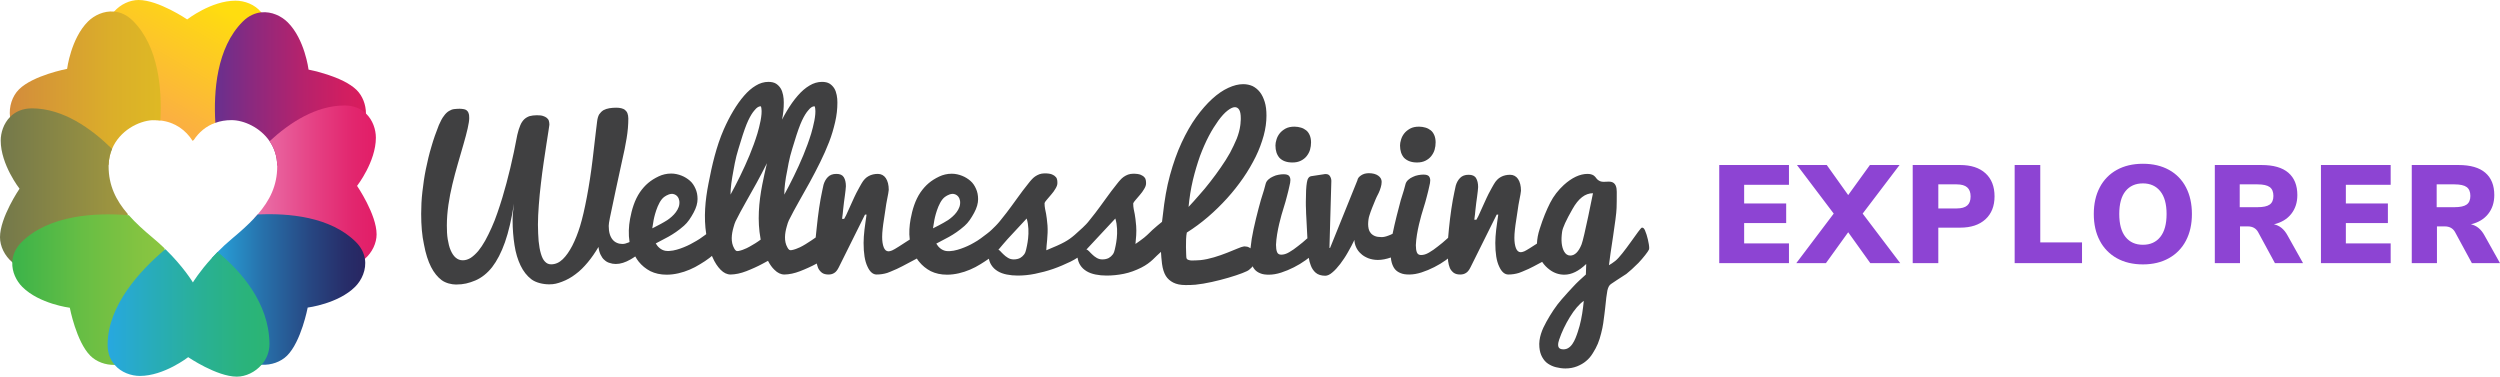
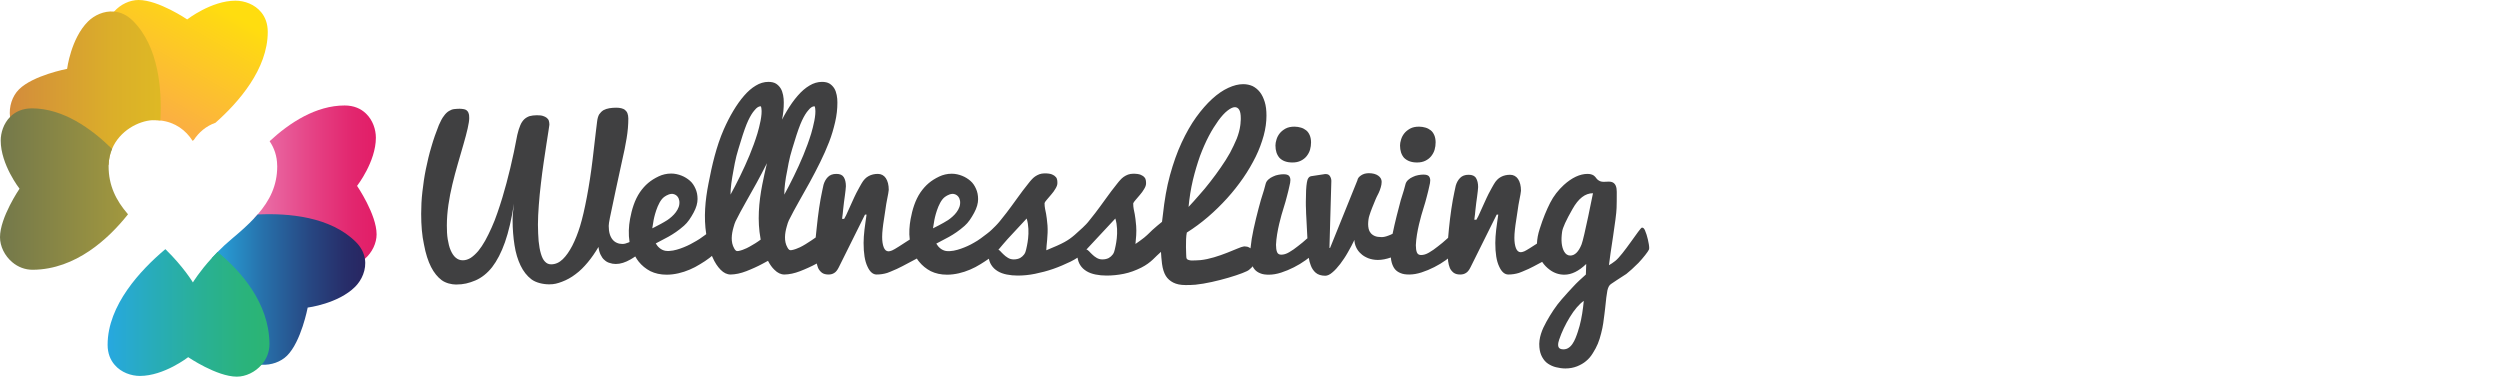
<svg xmlns="http://www.w3.org/2000/svg" width="531px" height="80px" viewBox="0 0 531 80" version="1.1">
  <title>WL-E-Logo@2x</title>
  <defs>
    <linearGradient x1="22.953%" y1="73.796%" x2="69.268%" y2="4.174%" id="linearGradient-1">
      <stop stop-color="#FBB041" offset="0%" />
      <stop stop-color="#FED715" offset="88%" />
      <stop stop-color="#FFDD0F" offset="100%" />
    </linearGradient>
    <linearGradient x1="-0.006%" y1="49.998%" x2="99.991%" y2="49.998%" id="linearGradient-2">
      <stop stop-color="#D38B3D" offset="0%" />
      <stop stop-color="#D59537" offset="18%" />
      <stop stop-color="#DBAF29" offset="69%" />
      <stop stop-color="#DEB924" offset="100%" />
    </linearGradient>
    <linearGradient x1="4.19273462e-15%" y1="49.999%" x2="100%" y2="49.999%" id="linearGradient-3">
      <stop stop-color="#73784B" offset="0%" />
      <stop stop-color="#767A4A" offset="6%" />
      <stop stop-color="#A2983E" offset="100%" />
    </linearGradient>
    <linearGradient x1="0%" y1="50.001%" x2="100.001%" y2="50.001%" id="linearGradient-4">
      <stop stop-color="#3BB44A" offset="0%" />
      <stop stop-color="#3EB449" offset="4%" />
      <stop stop-color="#68BE44" offset="46%" />
      <stop stop-color="#82C341" offset="80%" />
      <stop stop-color="#8CC640" offset="100%" />
    </linearGradient>
    <linearGradient x1="-0.007%" y1="50.002%" x2="99.99%" y2="50.002%" id="linearGradient-5">
      <stop stop-color="#67308F" offset="0%" />
      <stop stop-color="#8C297E" offset="26%" />
      <stop stop-color="#B6226C" offset="59%" />
      <stop stop-color="#D01E61" offset="85%" />
      <stop stop-color="#DA1D5D" offset="100%" />
    </linearGradient>
    <linearGradient x1="0%" y1="50.002%" x2="100%" y2="50.002%" id="linearGradient-6">
      <stop stop-color="#EB75AD" offset="0%" />
      <stop stop-color="#E96AA4" offset="9%" />
      <stop stop-color="#E54083" offset="50%" />
      <stop stop-color="#E2266E" offset="81%" />
      <stop stop-color="#E21D67" offset="100%" />
    </linearGradient>
    <linearGradient x1="0.005%" y1="49.995%" x2="99.999%" y2="49.995%" id="linearGradient-7">
      <stop stop-color="#27A8E0" offset="0%" />
      <stop stop-color="#2772AC" offset="33%" />
      <stop stop-color="#274883" offset="63%" />
      <stop stop-color="#272E6A" offset="86%" />
      <stop stop-color="#282561" offset="100%" />
    </linearGradient>
    <linearGradient x1="0.005%" y1="50.003%" x2="99.999%" y2="50.003%" id="linearGradient-8">
      <stop stop-color="#27A8E0" offset="0%" />
      <stop stop-color="#28ABC0" offset="23%" />
      <stop stop-color="#29B096" offset="57%" />
      <stop stop-color="#2AB37C" offset="84%" />
      <stop stop-color="#2BB573" offset="100%" />
    </linearGradient>
  </defs>
  <g id="Page-1" stroke="none" stroke-width="1" fill="none" fill-rule="evenodd">
    <g id="Apple-TV" transform="translate(-695, -1295)">
      <g id="WL-E-Logo" transform="translate(695, 1295)">
        <g id="wl_flower_500_wl_logo_v3_icon">
          <path d="M56.873,6.77 C56.873,14.654 50.706,21.701 45.755,26.085 C45.748,26.085 45.742,26.088 45.736,26.094 L45.736,26.085 C43.756,26.79 42.236,28.106 41.157,29.736 C41.07,29.803 40.985,29.87 40.908,29.917 C39.464,27.648 37.199,25.95 34.072,25.589 C33.652,25.541 33.222,25.514 32.772,25.514 C32.649,25.514 32.533,25.514 32.41,25.523 C27.764,21.424 22.581,15.045 22.496,6.989 C22.477,5.216 23.165,3.651 24.236,2.461 C25.591,0.925 27.571,0 29.435,0 C33.68,0 39.759,4.128 39.759,4.128 C39.759,4.128 44.884,0.142 50.018,0.142 C51.901,0.142 54.109,0.906 55.495,2.621 C56.328,3.642 56.871,5.014 56.871,6.768 L56.873,6.77 Z" id="Path" fill="url(#linearGradient-1)" fill-rule="nonzero" style="mix-blend-mode: darken;" />
          <path d="M34.072,25.589 C33.652,25.541 33.222,25.514 32.772,25.514 C32.649,25.514 32.533,25.514 32.41,25.523 C29.398,25.685 25.412,27.773 23.796,31.626 C23.376,32.637 23.108,33.762 23.079,35 C17.037,35.19 9.495,34.114 4.073,28.822 C2.926,27.698 2.305,26.286 2.134,24.846 C1.856,22.662 2.601,20.403 4.025,18.992 C7.027,15.998 14.255,14.626 14.255,14.626 C14.255,14.626 15.057,8.19 18.681,4.576 C20,3.261 22.065,2.259 24.236,2.459 C25.574,2.574 26.961,3.155 28.222,4.413 C33.719,9.894 34.418,19.019 34.073,25.587 L34.072,25.589 Z" id="Path" fill="url(#linearGradient-2)" fill-rule="nonzero" style="mix-blend-mode: multiply;" />
          <path d="M27.189,45.515 C27.151,45.573 27.103,45.63 27.054,45.686 C23.068,50.664 16.108,57.214 7.008,57.299 C5.296,57.318 3.786,56.69 2.61,55.698 C0.985,54.334 0,52.304 0,50.387 C0,46.154 4.149,40.08 4.149,40.08 C4.149,40.08 0.152,34.97 0.152,29.859 C0.152,28.181 0.764,26.237 2.132,24.845 C3.202,23.758 4.733,23.014 6.786,23.014 C13.401,23.014 19.426,27.323 23.794,31.624 C23.374,32.635 23.106,33.76 23.077,34.998 C23.068,35.102 23.068,35.208 23.068,35.314 C23.068,39.384 24.616,42.55 27.189,45.515 Z" id="Path" fill="url(#linearGradient-3)" fill-rule="nonzero" style="mix-blend-mode: multiply;" />
-           <path d="M29.063,75.518 C27.743,76.853 26.042,77.464 24.359,77.501 C22.399,77.558 20.459,76.824 19.196,75.566 C16.194,72.573 14.828,65.365 14.828,65.365 C14.828,65.365 8.375,64.565 4.751,60.95 C3.489,59.691 2.514,57.757 2.61,55.698 C2.668,54.259 3.231,52.781 4.588,51.426 C10.44,45.6 20.42,45.181 27.054,45.686 C27.16,45.696 27.265,45.706 27.37,45.715 C28.805,47.346 30.553,48.928 32.522,50.568 C33.403,51.293 34.205,52.027 34.951,52.752 C34.97,52.848 34.98,52.942 34.99,53.038 C35.716,59.37 35.468,68.989 29.063,75.52 L29.063,75.518 Z" id="Path" fill="url(#linearGradient-4)" fill-rule="nonzero" style="mix-blend-mode: multiply;" />
-           <path d="M77.723,24.112 C77.723,25.846 77.112,27.621 75.716,28.984 C70.927,33.666 64.475,35.048 58.872,35.162 C58.853,33.131 58.222,31.395 57.266,29.994 C55.248,27.048 51.77,25.514 49.179,25.514 C47.916,25.514 46.778,25.714 45.756,26.085 C45.75,26.085 45.744,26.088 45.737,26.094 L45.737,26.085 C45.346,19.488 45.976,10.154 51.569,4.576 C52.812,3.336 54.178,2.755 55.498,2.621 C57.688,2.402 59.782,3.413 61.11,4.738 C64.742,8.35 65.537,14.787 65.537,14.787 C65.537,14.787 72.774,16.15 75.776,19.144 C77,20.365 77.727,22.224 77.727,24.11 L77.723,24.112 Z" id="Path" fill="url(#linearGradient-5)" fill-rule="nonzero" style="mix-blend-mode: multiply;" />
          <path d="M53.985,46.363 C58.086,51.102 64.637,56.603 72.981,56.699 C74.75,56.718 76.308,56.032 77.504,54.973 C79.052,53.619 79.989,51.645 79.989,49.776 C79.989,45.542 75.84,39.48 75.84,39.48 C75.84,39.48 79.836,34.36 79.836,29.25 C79.836,27.514 79.187,25.502 77.723,24.11 C76.673,23.091 75.18,22.403 73.202,22.403 C67.112,22.403 61.519,26.054 57.266,29.992 C58.222,31.394 58.853,33.128 58.872,35.16 C58.882,35.208 58.882,35.264 58.882,35.312 C58.882,39.402 57.314,42.568 54.723,45.552 L53.987,46.363 L53.985,46.363 Z" id="Path" fill="url(#linearGradient-6)" fill-rule="nonzero" style="mix-blend-mode: multiply;" />
          <path d="M54.722,45.554 C61.271,45.24 70.189,46.011 75.591,51.398 C76.729,52.533 77.311,53.763 77.504,54.974 C77.876,57.282 76.825,59.522 75.429,60.914 C71.806,64.526 65.352,65.328 65.352,65.328 C65.352,65.328 63.985,72.546 60.974,75.539 C59.655,76.854 57.608,77.589 55.572,77.466 C53.976,77.379 52.37,76.76 51.117,75.482 C45.277,69.542 44.548,61.029 45.017,54.782 C45.391,54.373 45.792,53.944 46.222,53.514 C47.159,52.56 48.23,51.56 49.426,50.568 C51.128,49.147 52.676,47.765 53.985,46.363 L54.722,45.552 L54.722,45.554 Z" id="Path" fill="url(#linearGradient-7)" fill-rule="nonzero" style="mix-blend-mode: multiply;" />
          <path d="M57.236,73.002 C57.255,74.747 56.596,76.282 55.572,77.464 C54.205,79.046 52.196,80 50.305,80 C46.05,80 39.969,75.862 39.969,75.862 C39.969,75.862 34.847,79.848 29.721,79.848 C27.885,79.848 25.734,79.123 24.357,77.502 C23.449,76.464 22.856,75.053 22.856,73.23 C22.856,64.792 29.92,57.318 34.986,53.037 C35.034,52.998 35.083,52.95 35.131,52.923 C39.021,56.717 40.972,59.987 40.972,59.987 C40.972,59.987 42.32,57.728 45.015,54.781 C45.389,54.371 45.79,53.942 46.22,53.512 C51.115,57.555 57.147,64.306 57.234,73 L57.236,73.002 Z" id="Path" fill="url(#linearGradient-8)" fill-rule="nonzero" style="mix-blend-mode: multiply;" />
-           <path d="M45.817,26.139 C45.806,26.139 45.795,26.145 45.784,26.156 L45.784,26.139 C45.784,26.123 45.801,26.123 45.817,26.139 Z" id="Path" fill="#F9EC31" fill-rule="nonzero" />
          <path d="M54.722,45.554 C54.492,45.821 54.244,46.098 53.985,46.365" id="Path" />
        </g>
        <path d="M91.557,56.703 C92.184,57.934 92.958,58.866 93.805,59.5 C94.653,60.134 95.906,60.433 96.864,60.433 C98.485,60.433 99.591,60.134 100.954,59.575 C102.281,59.015 103.497,58.046 104.529,56.74 C105.561,55.397 106.482,53.645 107.256,51.444 C108.03,49.243 108.656,46.521 109.172,43.238 C109.135,43.723 109.062,44.246 108.988,44.842 C108.914,45.439 108.877,46.073 108.877,46.782 C108.877,48.647 109.025,50.437 109.283,52.078 C109.541,53.756 109.983,55.174 110.572,56.405 C111.162,57.635 111.936,58.605 112.857,59.314 C113.778,60.022 115.289,60.395 116.653,60.395 C117.722,60.395 118.385,60.209 119.38,59.836 C120.375,59.463 121.333,58.941 122.254,58.232 C123.176,57.561 124.023,56.703 124.834,55.733 C125.645,54.763 126.418,53.645 127.119,52.451 C127.192,53.085 127.34,53.645 127.561,54.092 C127.782,54.54 128.04,54.95 128.372,55.211 C128.703,55.509 129.035,55.733 129.477,55.845 C129.882,55.994 130.325,56.069 130.804,56.069 C131.799,56.069 132.831,55.733 133.936,55.099 C134.268,54.913 134.599,54.689 134.931,54.465 C135.152,54.838 135.373,55.248 135.668,55.584 C136.331,56.405 137.142,57.076 138.137,57.598 C139.132,58.083 140.275,58.344 141.601,58.344 C142.449,58.344 143.296,58.232 144.107,58.046 C144.918,57.859 145.728,57.598 146.502,57.262 C147.276,56.927 148.013,56.554 148.713,56.106 C149.414,55.696 150.077,55.248 150.667,54.801 C150.851,54.652 151.035,54.502 151.219,54.353 C151.256,54.428 151.293,54.54 151.33,54.614 C151.809,55.733 152.399,56.628 153.062,57.3 C153.725,57.971 154.425,58.307 155.199,58.307 C155.678,58.307 156.231,58.232 156.784,58.12 C157.337,58.008 157.926,57.822 158.516,57.598 C159.105,57.374 159.695,57.113 160.285,56.852 C160.874,56.591 161.464,56.293 162.017,55.994 C162.385,55.808 162.754,55.584 163.122,55.397 C163.528,56.181 163.97,56.815 164.486,57.3 C165.149,57.971 165.849,58.307 166.623,58.307 C167.102,58.307 167.655,58.232 168.208,58.12 C168.76,58.008 169.35,57.822 169.94,57.598 C170.529,57.374 171.119,57.113 171.709,56.852 C172.298,56.591 172.888,56.293 173.441,55.994 C173.441,55.994 173.477,55.957 173.477,55.957 C173.551,56.293 173.662,56.628 173.772,56.927 C173.957,57.337 174.251,57.673 174.583,57.934 C174.951,58.195 175.394,58.307 175.983,58.307 C176.462,58.307 176.868,58.195 177.199,57.971 C177.531,57.785 177.863,57.374 178.158,56.777 L183.722,45.588 L184.054,45.588 C183.869,46.744 183.759,47.789 183.612,48.796 C183.501,49.803 183.427,50.735 183.427,51.593 C183.427,53.794 183.685,55.435 184.238,56.591 C184.754,57.747 185.417,58.307 186.191,58.307 C186.965,58.307 187.702,58.195 188.439,57.971 C188.697,57.896 189.397,57.598 190.503,57.113 C190.945,56.927 192.087,56.33 193.893,55.36 C194.225,55.174 194.519,55.025 194.741,54.913 C194.888,55.136 195.035,55.397 195.22,55.584 C195.883,56.405 196.694,57.076 197.689,57.598 C198.684,58.083 199.826,58.344 201.153,58.344 C202,58.344 202.848,58.232 203.659,58.046 C204.469,57.859 205.28,57.598 206.054,57.262 C206.828,56.927 207.565,56.554 208.265,56.106 C208.891,55.733 209.481,55.323 210.034,54.95 C210.144,55.472 210.329,55.957 210.587,56.33 C210.918,56.852 211.36,57.262 211.913,57.598 C212.466,57.934 213.092,58.158 213.83,58.307 C214.567,58.456 215.34,58.53 216.151,58.53 C217.33,58.53 218.546,58.419 219.836,58.158 C221.126,57.896 222.416,57.561 223.706,57.113 C224.995,56.666 226.175,56.143 227.354,55.584 C227.907,55.323 228.386,55.025 228.865,54.726 C228.975,55.36 229.16,55.882 229.454,56.33 C229.786,56.852 230.228,57.262 230.781,57.598 C231.334,57.934 231.96,58.158 232.697,58.307 C233.434,58.456 234.208,58.53 235.019,58.53 C236.198,58.53 237.414,58.419 238.704,58.158 C239.994,57.896 241.173,57.449 242.389,56.852 C244.6,55.733 245.337,54.54 246.59,53.495 C246.627,54.241 246.701,55.099 246.811,56.032 C246.959,57.15 247.254,58.008 247.622,58.605 C247.991,59.202 248.543,59.687 249.207,60.022 C249.87,60.358 250.718,60.545 251.786,60.545 C252.486,60.545 253.187,60.545 253.924,60.47 C258.088,60.06 264.647,57.971 265.311,57.3 C265.532,57.076 265.79,56.927 265.974,56.666 C266.011,56.628 266.011,56.591 266.048,56.554 C266.158,56.777 266.306,57.001 266.453,57.188 C266.748,57.561 267.19,57.859 267.669,58.046 C268.185,58.269 268.775,58.344 269.512,58.344 C270.322,58.344 271.207,58.195 272.128,57.896 C273.049,57.598 273.934,57.225 274.818,56.777 C275.703,56.33 276.513,55.845 277.287,55.286 C277.545,55.099 277.766,54.95 277.987,54.763 C278.061,55.323 278.209,55.845 278.393,56.33 C278.614,56.964 278.982,57.523 279.462,57.934 C279.941,58.344 280.641,58.568 281.488,58.568 C281.931,58.568 282.446,58.344 282.999,57.859 C283.552,57.412 284.105,56.777 284.658,56.069 C285.21,55.323 285.763,54.54 286.279,53.607 C286.795,52.712 287.274,51.817 287.679,50.959 C287.679,51.519 287.827,52.041 288.048,52.526 C288.269,53.01 288.601,53.495 289.043,53.868 C289.448,54.279 289.964,54.577 290.591,54.838 C291.18,55.062 291.88,55.211 292.654,55.211 C293.539,55.211 294.46,55.025 295.418,54.689 C295.455,55.062 295.492,55.435 295.602,55.77 C295.75,56.293 295.971,56.777 296.266,57.15 C296.56,57.523 297.003,57.822 297.482,58.008 C297.998,58.232 298.587,58.307 299.324,58.307 C300.135,58.307 301.019,58.158 301.941,57.859 C302.862,57.561 303.746,57.188 304.631,56.74 C305.515,56.293 306.326,55.808 307.1,55.248 C307.247,55.136 307.395,55.025 307.542,54.913 C307.542,55.099 307.579,55.286 307.579,55.472 C307.653,55.994 307.763,56.479 307.947,56.927 C308.132,57.337 308.427,57.673 308.758,57.934 C309.127,58.195 309.569,58.307 310.159,58.307 C310.638,58.307 311.043,58.195 311.375,57.971 C311.706,57.785 312.038,57.374 312.333,56.777 L317.897,45.588 L318.229,45.588 C318.045,46.744 317.934,47.789 317.787,48.796 C317.676,49.803 317.603,50.735 317.603,51.593 C317.603,53.794 317.86,55.435 318.413,56.591 C318.929,57.747 319.592,58.307 320.366,58.307 C321.14,58.307 321.877,58.195 322.614,57.971 C322.872,57.896 323.572,57.598 324.678,57.113 C325.083,56.927 326.041,56.442 327.552,55.621 C327.995,56.293 328.547,56.852 329.211,57.337 C330.132,58.008 331.164,58.344 332.269,58.344 C333.78,58.344 335.328,57.598 336.913,56.069 L336.839,58.307 C335.954,59.09 334.812,60.134 334.186,60.843 C333.522,61.514 332.712,62.447 331.717,63.566 C330.464,64.983 329.395,66.661 328.474,68.302 C327.552,69.944 326.778,71.808 326.963,73.748 C327.036,74.568 327.221,75.24 327.552,75.837 C327.884,76.433 328.289,76.918 328.805,77.254 C329.321,77.59 329.874,77.851 330.5,78 C331.127,78.149 331.79,78.261 332.49,78.261 C333.375,78.261 334.186,78.112 334.959,77.813 C335.696,77.515 336.36,77.142 336.876,76.694 C337.428,76.247 337.908,75.687 338.313,75.016 C338.755,74.345 339.087,73.673 339.382,73.002 C339.64,72.331 339.897,71.622 340.082,70.801 C340.303,70.018 340.413,69.309 340.524,68.675 C340.598,68.041 340.671,67.407 340.782,66.736 C340.819,66.438 340.856,66.027 340.929,65.505 C341.114,63.64 341.261,62.409 341.408,61.701 C341.556,61.029 341.814,60.545 342.182,60.321 C342.809,59.91 343.767,59.239 345.13,58.381 C345.204,58.344 345.315,58.269 345.425,58.195 C346.125,57.635 347.01,56.852 348.005,55.845 C349,54.801 350.068,53.421 350.216,53.048 C350.253,52.936 350.29,52.899 350.29,52.675 C350.29,51.817 349.81,49.84 349.442,49.057 C349.405,48.945 349.184,48.311 348.742,48.348 C348.336,48.348 344.725,54.167 343.067,55.435 C342.588,55.808 342.145,56.106 341.74,56.33 C341.961,54.092 343.325,46.222 343.362,44.171 C343.398,43.238 343.398,42.306 343.398,41.374 C343.398,40.553 343.472,39.509 342.809,38.912 C342.514,38.651 342.072,38.576 341.703,38.576 C341.04,38.576 340.229,38.763 339.603,38.353 C339.271,38.166 339.05,37.868 338.829,37.569 C338.497,37.159 337.944,36.935 337.207,36.935 C335.586,36.935 333.891,37.718 332.159,39.285 C330.979,40.367 329.985,41.635 329.247,43.089 C328.51,44.544 327.737,46.371 327.036,48.609 C326.668,49.728 326.484,50.773 326.447,51.742 C325.489,52.376 324.125,53.234 323.757,53.383 C323.462,53.495 323.204,53.57 323.02,53.57 C322.541,53.57 322.209,53.272 321.988,52.712 C321.767,52.153 321.656,51.407 321.656,50.512 C321.656,49.989 321.693,49.393 321.767,48.759 C321.84,48.124 321.914,47.49 322.025,46.856 C322.135,46.222 322.246,45.476 322.356,44.656 C322.467,43.835 322.577,43.164 322.688,42.642 C322.799,42.12 322.872,41.672 322.946,41.299 C323.02,40.926 323.056,40.665 323.056,40.516 C323.056,39.471 322.835,38.614 322.43,38.017 C322.025,37.42 321.435,37.122 320.735,37.122 C320.035,37.122 319.371,37.271 318.819,37.569 C318.229,37.868 317.713,38.39 317.271,39.173 C317.16,39.36 317.013,39.621 316.829,39.956 C316.644,40.329 316.423,40.74 316.165,41.187 C315.907,41.635 314.175,45.551 313.991,45.924 C313.807,46.26 313.659,46.521 313.586,46.67 L313.144,46.67 C313.144,46.558 313.18,46.371 313.217,46.073 C313.254,45.775 313.328,45.327 313.365,44.73 C313.438,44.134 313.512,43.611 313.549,43.127 C313.623,42.679 313.696,42.194 313.733,41.784 C313.807,41.336 313.844,40.963 313.881,40.59 C313.917,40.217 313.954,39.919 313.954,39.733 C313.954,38.949 313.807,38.315 313.512,37.83 C313.217,37.345 312.701,37.122 311.927,37.122 C311.154,37.122 310.564,37.345 310.122,37.793 C309.68,38.241 309.385,38.8 309.2,39.434 C309.016,40.292 308.795,41.299 308.574,42.493 C308.353,43.686 308.169,45.029 307.984,46.483 C307.8,47.938 307.69,49.281 307.579,50.512 C307.468,50.586 307.395,50.698 307.284,50.773 C306.658,51.332 306.068,51.854 305.405,52.339 C304.778,52.861 304.152,53.272 303.525,53.645 C302.899,54.017 302.346,54.167 301.83,54.167 C301.388,54.167 301.093,53.98 300.946,53.607 C300.798,53.234 300.725,52.712 300.725,52.078 C300.835,49.206 301.904,45.626 302.272,44.469 C302.641,43.313 302.899,42.381 303.083,41.635 C303.267,40.889 303.452,40.255 303.562,39.658 C303.71,39.098 303.783,38.651 303.783,38.315 C303.783,37.942 303.673,37.644 303.488,37.42 C303.267,37.196 302.899,37.084 302.309,37.084 C301.978,37.084 301.646,37.122 301.241,37.196 C300.835,37.271 300.467,37.383 300.098,37.569 C299.73,37.718 299.398,37.942 299.103,38.203 C298.772,38.502 298.587,38.837 298.514,39.173 C298.403,39.695 298.071,40.814 297.519,42.53 C297.04,44.32 296.266,47.267 295.787,49.654 C295.529,49.803 295.234,49.915 294.939,50.027 C294.386,50.25 293.87,50.362 293.465,50.362 C292.875,50.362 292.396,50.288 292.028,50.139 C291.659,49.989 291.364,49.766 291.143,49.504 C290.922,49.243 290.775,48.945 290.701,48.609 C290.627,48.274 290.591,47.938 290.591,47.602 C290.591,47.267 290.627,46.968 290.664,46.633 C290.701,46.334 290.775,46.036 290.849,45.812 C290.922,45.551 291.033,45.29 291.106,45.029 C291.18,44.768 291.549,43.873 292.175,42.343 C292.249,42.157 292.47,41.672 292.839,40.963 C293.023,40.628 293.133,40.217 293.281,39.77 C293.391,39.397 293.465,39.024 293.465,38.614 C293.465,38.091 293.207,37.644 292.728,37.308 C292.249,36.973 291.586,36.786 290.738,36.786 C290.443,36.786 290.148,36.823 289.854,36.898 C289.596,36.973 289.338,37.084 289.117,37.234 C288.895,37.383 288.711,37.532 288.564,37.718 C288.416,37.905 288.343,38.091 288.306,38.315 L282.52,52.637 L282.373,52.675 L282.778,38.427 C282.778,38.054 282.668,37.718 282.483,37.42 C282.299,37.122 282.004,36.973 281.636,36.973 C281.562,36.973 281.488,36.973 281.415,36.973 L281.194,37.01 L278.503,37.42 C278.024,37.495 277.693,37.942 277.582,38.763 C277.435,39.583 277.361,40.963 277.361,42.866 C277.361,43.425 277.361,43.984 277.398,44.544 C277.398,45.103 277.435,45.7 277.472,46.334 C277.508,46.968 277.545,47.714 277.582,48.497 C277.619,49.132 277.656,49.84 277.693,50.623 C277.656,50.661 277.619,50.698 277.582,50.698 C276.956,51.257 276.366,51.78 275.703,52.264 C275.076,52.787 274.45,53.197 273.823,53.57 C273.197,53.943 272.644,54.092 272.128,54.092 C271.686,54.092 271.391,53.906 271.244,53.533 C271.096,53.16 271.023,52.637 271.023,52.003 C271.133,49.132 272.202,45.551 272.57,44.395 C272.939,43.238 273.197,42.306 273.381,41.56 C273.565,40.814 273.75,40.18 273.86,39.583 C274.008,39.024 274.081,38.576 274.081,38.241 C274.081,37.868 273.971,37.569 273.786,37.345 C273.565,37.122 273.197,37.01 272.607,37.01 C272.276,37.01 271.944,37.047 271.539,37.122 C271.133,37.196 270.765,37.308 270.396,37.495 C270.028,37.644 269.696,37.868 269.401,38.129 C269.069,38.427 268.885,38.763 268.812,39.098 C268.701,39.621 268.369,40.74 267.817,42.455 C267.227,44.544 266.269,48.236 265.863,50.735 C265.753,51.481 265.679,52.153 265.605,52.749 C265.495,52.675 265.421,52.6 265.311,52.563 C265.053,52.414 264.758,52.339 264.389,52.339 C264.279,52.339 264.168,52.339 264.058,52.376 C263.321,52.414 258.714,54.875 254.992,55.248 C254.55,55.286 253.223,55.36 252.965,55.323 C252.708,55.286 252.523,55.248 252.339,55.174 C252.192,55.099 252.081,55.025 252.044,54.913 C252.007,54.801 251.971,54.689 251.971,54.54 C251.971,54.465 251.749,50.884 252.081,49.393 C253.629,48.423 255.14,47.304 256.577,46.073 C258.014,44.842 259.378,43.5 260.631,42.12 C261.883,40.74 263.026,39.285 264.058,37.793 C265.09,36.301 265.974,34.772 266.711,33.28 C267.448,31.788 268.001,30.259 268.406,28.804 C268.812,27.312 268.996,25.895 268.996,24.552 C268.996,23.434 268.885,22.464 268.627,21.643 C268.369,20.823 268.038,20.114 267.595,19.555 C267.153,18.995 266.637,18.585 266.048,18.286 C265.458,18.025 264.795,17.876 264.058,17.876 C263.063,17.876 262.031,18.137 260.889,18.659 C259.746,19.182 258.604,19.965 257.461,21.009 C256.319,22.053 255.177,23.359 254.071,24.888 C252.965,26.417 251.934,28.245 250.976,30.296 C250.017,32.348 249.207,34.66 248.507,37.196 C247.806,39.733 247.327,42.567 246.996,45.626 L246.811,47.117 C246.148,47.677 245.411,48.236 244.785,48.833 C244.048,49.504 244.048,49.616 243.016,50.474 C242.463,50.922 241.615,51.519 241.173,51.817 L241.173,51.817 C241.284,50.735 241.431,49.281 241.321,47.975 C241.136,45.7 240.878,44.805 240.805,44.432 C240.731,44.059 240.694,43.649 240.694,43.201 C240.731,43.052 240.915,42.791 241.21,42.455 C241.505,42.12 241.8,41.784 242.131,41.374 C242.463,41.001 242.758,40.59 243.016,40.143 C243.274,39.733 243.421,39.322 243.421,38.987 C243.421,38.8 243.421,38.614 243.384,38.353 C243.347,38.129 243.274,37.868 243.089,37.681 C242.905,37.457 242.647,37.271 242.279,37.122 C241.91,36.973 241.394,36.898 240.694,36.898 C240.289,36.898 239.92,36.973 239.589,37.084 C239.257,37.196 238.962,37.383 238.667,37.569 C238.409,37.756 238.151,37.98 237.93,38.241 C237.709,38.502 237.488,38.725 237.304,38.987 C236.382,40.143 235.645,41.113 235.093,41.896 C234.54,42.679 234.061,43.313 233.655,43.873 C233.25,44.395 232.918,44.88 232.624,45.253 C232.329,45.626 231.923,46.148 231.444,46.744 C230.965,47.379 230.449,47.901 229.97,48.348 C229.528,48.759 228.939,49.281 228.238,49.915 C226.838,51.108 225.88,51.668 222.232,53.16 C222.232,52.227 222.637,49.915 222.49,47.901 C222.305,45.626 222.047,44.73 221.974,44.357 C221.9,43.984 221.863,43.574 221.863,43.127 C221.9,42.977 222.084,42.716 222.379,42.381 C222.674,42.045 222.969,41.709 223.3,41.299 C223.632,40.926 223.927,40.516 224.185,40.068 C224.443,39.658 224.59,39.248 224.59,38.912 C224.59,38.725 224.59,38.539 224.553,38.278 C224.516,38.054 224.443,37.793 224.258,37.607 C224.074,37.383 223.816,37.196 223.448,37.047 C223.079,36.898 222.563,36.823 221.863,36.823 C221.458,36.823 221.089,36.898 220.758,37.01 C220.426,37.122 220.131,37.308 219.836,37.495 C219.578,37.681 219.32,37.905 219.099,38.166 C218.878,38.427 218.657,38.651 218.473,38.912 C217.551,40.068 216.814,41.038 216.262,41.821 C215.709,42.604 215.23,43.238 214.825,43.798 C214.419,44.32 214.087,44.805 213.793,45.178 C213.498,45.551 213.092,46.073 212.613,46.67 C212.134,47.304 211.471,47.975 211.471,47.975 C210.918,48.497 210.476,49.02 209.665,49.616 C208.891,50.213 207.786,51.071 206.865,51.556 C205.98,52.078 205.059,52.488 204.101,52.824 C203.143,53.16 201.963,53.458 200.932,53.309 C200.047,53.16 199.31,52.526 198.868,51.742 C200.453,50.847 202.516,50.064 204.875,47.975 C205.685,47.267 206.312,46.297 206.901,45.215 C207.491,44.134 207.749,43.164 207.749,42.306 C207.749,41.486 207.602,40.74 207.307,40.105 C207.012,39.434 206.644,38.875 206.128,38.427 C205.612,37.98 205.022,37.607 204.359,37.345 C203.695,37.084 202.958,36.898 202.148,36.898 C201.19,36.898 200.268,37.122 199.494,37.495 C197.762,38.315 196.583,39.322 195.514,40.851 C194.372,42.53 193.782,44.544 193.414,46.521 C193.156,47.938 193.045,49.43 193.23,50.884 C193.082,50.996 192.898,51.108 192.751,51.183 C191.829,51.78 189.913,53.048 189.471,53.197 C189.176,53.309 188.918,53.383 188.734,53.383 C188.255,53.383 187.923,53.085 187.702,52.526 C187.481,51.966 187.37,51.22 187.37,50.325 C187.37,49.803 187.407,49.206 187.481,48.572 C187.555,47.938 187.628,47.304 187.739,46.67 C187.849,46.036 187.96,45.29 188.071,44.469 C188.181,43.649 188.292,42.977 188.402,42.455 C188.513,41.933 188.586,41.486 188.66,41.113 C188.734,40.74 188.771,40.478 188.771,40.329 C188.771,39.285 188.55,38.427 188.144,37.83 C187.739,37.234 187.149,36.935 186.449,36.935 C185.749,36.935 185.086,37.084 184.533,37.383 C183.943,37.681 183.427,38.203 182.985,38.987 C182.875,39.173 182.727,39.434 182.543,39.77 C182.359,40.143 182.137,40.553 181.88,41.001 C181.622,41.448 179.89,45.364 179.705,45.737 C179.521,46.073 179.374,46.334 179.3,46.483 L178.858,46.483 C178.858,46.371 178.895,46.185 178.931,45.887 C178.968,45.588 179.042,45.141 179.079,44.544 C179.153,43.947 179.226,43.425 179.263,42.94 C179.337,42.493 179.41,42.008 179.447,41.597 C179.521,41.15 179.558,40.777 179.595,40.404 C179.632,40.031 179.668,39.733 179.668,39.546 C179.668,38.763 179.521,38.129 179.226,37.644 C178.931,37.159 178.416,36.935 177.642,36.935 C176.868,36.935 176.278,37.159 175.836,37.607 C175.394,38.054 175.099,38.614 174.915,39.248 C174.73,40.105 174.509,41.113 174.288,42.306 C174.067,43.5 173.883,44.842 173.699,46.297 C173.514,47.789 173.404,49.132 173.256,50.4 C173.256,50.437 173.256,50.437 173.256,50.437 C172.925,50.661 172.63,50.884 172.335,51.071 C171.93,51.332 171.524,51.593 171.119,51.854 C170.714,52.115 170.271,52.339 169.903,52.526 C169.35,52.787 168.76,53.01 168.171,53.122 C167.692,53.234 167.471,52.973 167.25,52.563 C166.476,51.22 166.697,49.542 167.102,48.124 C167.176,47.863 167.25,47.602 167.323,47.379 C167.397,47.155 167.471,46.968 167.544,46.819 C168.208,45.514 168.908,44.171 169.682,42.828 C170.456,41.448 171.23,40.068 172.003,38.688 C172.777,37.271 173.514,35.854 174.214,34.436 C174.915,33.019 175.541,31.602 176.094,30.184 C176.647,28.767 177.052,27.35 177.384,25.932 C177.715,24.515 177.863,23.135 177.863,21.792 C177.863,21.233 177.826,20.711 177.715,20.189 C177.605,19.666 177.457,19.182 177.199,18.771 C176.941,18.361 176.61,18.025 176.204,17.764 C175.762,17.503 175.246,17.391 174.583,17.391 C173.699,17.391 172.777,17.652 171.93,18.175 C171.045,18.697 170.235,19.405 169.424,20.338 C168.613,21.27 167.876,22.315 167.139,23.545 C166.771,24.142 166.439,24.776 166.107,25.41 C166.365,24.179 166.476,22.986 166.476,21.792 C166.476,21.233 166.439,20.711 166.328,20.189 C166.218,19.666 166.07,19.182 165.812,18.771 C165.554,18.361 165.223,18.025 164.817,17.764 C164.375,17.503 163.859,17.391 163.196,17.391 C162.312,17.391 161.39,17.652 160.543,18.175 C159.658,18.697 158.848,19.405 158.037,20.338 C157.226,21.27 156.489,22.315 155.752,23.545 C155.015,24.776 154.352,26.082 153.725,27.499 C152.141,31.117 151.219,35.145 150.482,38.987 C149.782,42.53 149.45,46.148 150.003,49.728 C149.93,49.766 149.893,49.84 149.819,49.877 C149.045,50.474 148.198,51.034 147.276,51.519 C146.392,52.041 145.471,52.451 144.512,52.787 C143.554,53.122 142.375,53.421 141.343,53.272 C140.459,53.122 139.722,52.488 139.28,51.705 C140.864,50.81 142.928,50.027 145.286,47.938 C146.097,47.229 146.723,46.26 147.313,45.178 C147.903,44.096 148.161,43.127 148.161,42.269 C148.161,41.448 148.013,40.702 147.718,40.068 C147.424,39.397 147.055,38.837 146.539,38.39 C146.023,37.942 145.434,37.569 144.77,37.308 C144.107,37.047 143.37,36.861 142.559,36.861 C141.601,36.861 140.68,37.084 139.906,37.457 C138.174,38.278 136.995,39.285 135.926,40.814 C134.784,42.493 134.194,44.507 133.826,46.483 C133.531,48.087 133.457,49.766 133.715,51.407 C133.641,51.444 133.531,51.481 133.457,51.519 C133.015,51.705 132.609,51.817 132.204,51.817 C131.799,51.817 131.393,51.742 131.062,51.593 C130.693,51.444 130.398,51.22 130.14,50.922 C129.882,50.623 129.661,50.213 129.514,49.728 C129.367,49.243 129.293,48.647 129.293,47.975 C129.293,47.677 129.367,47.117 129.551,46.222 C129.735,45.327 131.799,35.518 132.167,33.989 C132.536,32.46 132.831,30.93 133.089,29.401 C133.346,27.872 133.457,26.455 133.457,25.186 C133.457,24.739 133.383,24.366 133.273,24.068 C133.162,23.769 132.978,23.545 132.757,23.359 C132.536,23.172 132.241,23.061 131.946,22.986 C131.614,22.911 131.283,22.874 130.877,22.874 C130.398,22.874 129.919,22.911 129.44,22.986 C128.961,23.061 128.556,23.21 128.187,23.396 C127.819,23.62 127.524,23.918 127.266,24.291 C127.045,24.664 126.898,25.186 126.824,25.821 C126.75,26.417 126.676,27.201 126.529,28.245 C126.418,29.252 126.197,31.154 125.866,33.914 C125.534,36.674 125.129,39.322 124.65,41.858 C124.171,44.395 123.691,46.446 123.212,48.013 C122.733,49.579 122.181,50.959 121.554,52.19 C120.928,53.383 120.264,54.353 119.527,55.062 C118.79,55.77 117.98,56.143 117.058,56.143 C116.542,56.143 116.1,55.957 115.732,55.547 C115.363,55.174 115.105,54.614 114.884,53.868 C114.663,53.122 114.516,52.264 114.405,51.22 C114.331,50.176 114.258,49.02 114.258,47.714 C114.258,46.446 114.331,45.066 114.442,43.574 C114.552,42.082 114.7,40.553 114.884,39.024 C115.068,37.495 115.253,35.965 115.474,34.511 C115.695,33.056 115.879,31.751 116.063,30.595 C116.248,29.438 116.395,28.506 116.505,27.76 C116.616,27.014 116.69,26.604 116.69,26.492 C116.69,26.194 116.653,25.932 116.579,25.671 C116.505,25.41 116.358,25.224 116.137,25.037 C115.916,24.851 115.658,24.739 115.326,24.627 C114.995,24.515 114.552,24.478 114,24.478 C113.447,24.478 112.931,24.552 112.489,24.664 C112.046,24.814 111.678,25.037 111.346,25.336 C111.015,25.671 110.72,26.082 110.499,26.641 C110.278,27.163 110.057,27.835 109.872,28.655 C108.951,33.616 107.882,38.054 106.703,41.97 C106.371,43.089 106.003,44.171 105.634,45.253 C105.266,46.334 104.861,47.379 104.418,48.348 C103.976,49.318 103.534,50.25 103.055,51.108 C102.576,51.966 102.097,52.675 101.581,53.309 C101.065,53.906 100.549,54.39 99.996,54.763 C99.443,55.099 98.891,55.286 98.301,55.286 C97.711,55.286 97.232,55.099 96.79,54.726 C96.348,54.353 96.016,53.831 95.721,53.16 C95.427,52.488 95.242,51.705 95.095,50.81 C94.948,49.915 94.911,48.945 94.911,47.901 C94.911,42.045 96.864,36.189 98.448,30.632 C98.817,29.364 99.112,28.245 99.333,27.275 C99.554,26.305 99.664,25.559 99.664,25.075 C99.664,24.627 99.628,24.291 99.517,24.03 C99.443,23.769 99.296,23.583 99.112,23.434 C98.927,23.284 98.706,23.21 98.448,23.172 C98.19,23.135 97.896,23.098 97.601,23.098 C97.232,23.098 96.827,23.135 96.458,23.172 C96.09,23.21 95.721,23.359 95.353,23.583 C94.984,23.806 94.616,24.142 94.284,24.627 C93.916,25.075 93.584,25.746 93.216,26.566 C92.626,28.058 92.073,29.588 91.631,31.154 C91.152,32.721 90.783,34.324 90.452,35.928 C90.12,37.532 89.899,39.136 89.715,40.74 C89.53,42.343 89.457,43.91 89.457,45.402 C89.457,47.863 89.641,50.064 90.046,51.892 C90.415,53.906 90.931,55.472 91.557,56.703 Z M336.249,65.244 C336.028,67.034 335.696,68.825 335.107,70.54 C334.591,72.069 333.743,74.568 331.643,74.158 C330.648,73.972 330.943,72.815 331.164,72.144 C331.717,70.503 332.49,68.899 333.449,67.333 C334.407,65.766 335.402,64.61 336.397,63.901 C336.397,64.051 336.323,64.498 336.249,65.244 Z M331.79,49.243 C331.901,48.386 332.638,46.782 334.001,44.395 C335.254,42.157 336.691,41.038 338.35,41.038 C338.35,41.038 336.433,50.698 335.918,51.929 C335.291,53.495 334.48,54.279 333.522,54.279 C332.969,54.279 332.527,53.98 332.196,53.383 C331.68,52.414 331.532,51.071 331.79,49.243 Z M253.371,38.241 C253.813,36.413 254.329,34.697 254.882,33.131 C255.471,31.564 256.098,30.147 256.761,28.879 C257.424,27.611 258.125,26.529 258.788,25.597 C259.451,24.702 260.078,23.993 260.704,23.508 C261.331,23.023 261.847,22.762 262.289,22.762 C262.657,22.762 262.989,22.949 263.21,23.322 C263.431,23.695 263.542,24.291 263.542,25.112 C263.542,25.336 263.542,25.597 263.505,25.858 C263.505,26.119 263.468,26.417 263.431,26.678 C263.321,27.536 263.063,28.469 262.694,29.438 C262.289,30.408 261.81,31.415 261.257,32.46 C260.667,33.504 260.041,34.511 259.304,35.555 C258.604,36.6 257.83,37.607 257.056,38.614 C256.282,39.621 255.508,40.553 254.698,41.448 C253.924,42.343 253.15,43.201 252.45,43.947 C252.634,42.008 252.929,40.105 253.371,38.241 Z M236.898,46.409 C237.783,49.318 236.862,52.563 236.788,52.973 C236.714,53.383 236.567,53.756 236.346,54.055 C236.124,54.353 235.83,54.614 235.498,54.801 C235.13,54.987 234.687,55.099 234.135,55.099 C233.692,55.099 233.287,54.987 232.918,54.763 C232.55,54.54 232.255,54.316 231.997,54.055 C231.739,53.794 231.481,53.57 231.297,53.346 C231.076,53.122 230.892,53.01 230.744,53.01 L236.898,46.409 Z M218.067,46.409 C218.952,49.318 218.031,52.563 217.957,52.973 C217.883,53.383 217.736,53.756 217.515,54.055 C217.294,54.353 216.999,54.614 216.667,54.801 C216.299,54.987 215.856,55.099 215.304,55.099 C214.861,55.099 214.456,54.987 214.087,54.763 C213.719,54.54 213.424,54.316 213.166,54.055 C212.908,53.794 212.65,53.57 212.466,53.346 C212.319,53.197 212.208,53.085 212.061,53.048 C212.724,52.302 213.35,51.481 214.014,50.773 L218.067,46.409 Z M198.463,46.707 C198.463,46.707 199.163,42.94 200.71,41.821 C201.226,41.448 202.037,41.038 202.7,41.224 C203.401,41.411 203.806,41.97 203.917,42.679 C204.027,43.611 203.695,44.357 203.18,45.066 C202.7,45.737 201.927,46.371 201.374,46.744 C200.231,47.49 198.168,48.497 198.168,48.497 L198.463,46.707 Z M167.213,36.189 C167.397,35.145 167.581,34.138 167.839,33.131 C168.097,32.124 168.429,31.117 168.724,30.147 C169.35,28.058 169.903,26.529 170.345,25.597 C170.787,24.664 171.23,23.918 171.709,23.396 C172.151,22.837 172.593,22.576 172.962,22.576 C173.072,22.576 173.109,22.725 173.146,23.023 C173.367,24.403 172.74,26.828 172.298,28.357 C171.34,31.49 170.05,34.474 168.613,37.42 C167.913,38.875 167.213,40.18 166.586,41.336 C166.586,39.844 166.807,38.129 167.213,36.189 Z M159.806,52.041 C159.4,52.302 158.958,52.526 158.59,52.712 C158.037,52.973 157.447,53.197 156.858,53.309 C156.378,53.421 156.157,53.16 155.936,52.749 C155.162,51.407 155.384,49.728 155.789,48.311 C155.863,48.05 155.936,47.789 156.01,47.565 C156.084,47.341 156.157,47.155 156.231,47.006 C156.894,45.7 157.595,44.357 158.368,43.015 C159.142,41.635 159.916,40.255 160.69,38.875 C161.464,37.495 162.164,36.077 162.901,34.66 C162.533,36.189 162.201,37.718 161.906,39.21 C161.169,42.977 160.837,46.894 161.538,50.698 C161.538,50.773 161.575,50.847 161.575,50.884 C161.39,50.996 161.206,51.146 161.059,51.257 C160.653,51.556 160.248,51.78 159.806,52.041 Z M155.789,36.189 C155.973,35.145 156.157,34.138 156.415,33.131 C156.673,32.124 157.005,31.117 157.3,30.147 C157.926,28.058 158.479,26.529 158.921,25.597 C159.363,24.664 159.806,23.918 160.285,23.396 C160.727,22.837 161.169,22.576 161.538,22.576 C161.648,22.576 161.685,22.725 161.722,23.023 C161.943,24.403 161.317,26.828 160.874,28.357 C159.916,31.49 158.626,34.474 157.189,37.42 C156.489,38.875 155.789,40.18 155.162,41.336 C155.162,39.844 155.42,38.129 155.789,36.189 Z M143.075,41.224 C143.775,41.411 144.181,41.97 144.291,42.679 C144.402,43.611 144.07,44.357 143.554,45.066 C143.075,45.737 142.301,46.371 141.749,46.744 C140.958,47.261 139.725,47.902 139.042,48.248 L138.836,48.352 C138.652,48.444 138.543,48.497 138.543,48.497 L138.837,46.707 C138.837,46.707 139.537,42.94 141.085,41.821 C141.601,41.448 142.412,41.038 143.075,41.224 Z M274.971,26.902 C275.435,26.902 275.898,26.984 276.326,27.108 C276.754,27.231 277.111,27.437 277.432,27.684 C277.753,27.93 278.002,28.301 278.181,28.712 C278.359,29.123 278.466,29.658 278.466,30.234 C278.466,30.768 278.395,31.303 278.252,31.796 C278.109,32.29 277.86,32.742 277.539,33.154 C277.218,33.565 276.79,33.894 276.291,34.141 C275.791,34.387 275.221,34.511 274.508,34.511 C273.295,34.511 272.403,34.182 271.762,33.524 C271.191,32.866 270.906,32.002 270.906,30.892 C270.906,30.521 270.977,30.11 271.12,29.658 C271.262,29.164 271.476,28.753 271.797,28.342 C272.118,27.93 272.546,27.601 273.045,27.313 C273.58,27.026 274.187,26.902 274.971,26.902 Z M301.432,26.902 C301.896,26.902 302.36,26.984 302.788,27.108 C303.216,27.231 303.572,27.437 303.893,27.684 C304.214,27.93 304.464,28.301 304.642,28.712 C304.82,29.123 304.927,29.658 304.927,30.234 C304.927,30.768 304.856,31.303 304.713,31.796 C304.571,32.29 304.321,32.742 304,33.154 C303.679,33.565 303.251,33.894 302.752,34.141 C302.253,34.387 301.682,34.511 300.969,34.511 C299.792,34.511 298.9,34.182 298.223,33.524 C297.652,32.866 297.367,32.002 297.367,30.892 C297.367,30.521 297.438,30.11 297.581,29.658 C297.724,29.164 297.938,28.753 298.258,28.342 C298.579,27.93 299.007,27.601 299.507,27.313 C300.042,27.026 300.648,26.902 301.432,26.902 Z" id="Shape" fill="#404041" fill-rule="nonzero" />
        <g id="explorer" transform="translate(365.166, 34.783)" fill="#8D44D3" fill-rule="nonzero">
-           <path d="M0,21.11 L0,0.266 L14.81,0.266 L14.81,4.464 L5.291,4.464 L5.291,8.426 L14.219,8.426 L14.219,12.595 L5.291,12.595 L5.291,16.911 L14.81,16.911 L14.81,21.11 L0,21.11 Z M30.465,10.584 L38.445,21.11 L32.088,21.11 L27.391,14.546 L22.661,21.11 L16.366,21.11 L24.317,10.584 L16.512,0.266 L22.839,0.266 L27.391,6.652 L32.002,0.266 L38.299,0.266 L30.465,10.584 Z M41.093,0.266 L51.174,0.266 C53.479,0.266 55.272,0.852 56.554,2.024 C57.835,3.198 58.475,4.83 58.475,6.918 C58.475,8.988 57.83,10.614 56.538,11.797 C55.248,12.979 53.46,13.57 51.174,13.57 L46.531,13.57 L46.531,21.11 L41.093,21.11 L41.093,0.266 Z M50.435,9.49 C51.44,9.49 52.184,9.283 52.666,8.87 C53.149,8.456 53.391,7.816 53.391,6.948 C53.391,6.08 53.149,5.435 52.666,5.012 C52.184,4.588 51.44,4.376 50.435,4.376 L46.533,4.376 L46.533,9.49 L50.435,9.49 Z M62.748,21.11 L62.748,0.266 L68.187,0.266 L68.187,16.704 L77.055,16.704 L77.055,21.11 L62.748,21.11 Z M89.991,21.376 C87.862,21.376 86.014,20.937 84.447,20.059 C82.9,19.201 81.64,17.905 80.827,16.334 C79.978,14.729 79.556,12.842 79.556,10.673 C79.556,8.504 79.978,6.617 80.825,5.012 C81.637,3.442 82.898,2.15 84.447,1.301 C86.014,0.433 87.862,0 89.991,0 C92.119,0 93.966,0.435 95.533,1.301 C97.08,2.148 98.336,3.441 99.139,5.012 C99.977,6.617 100.396,8.504 100.396,10.673 C100.396,12.842 99.972,14.729 99.125,16.336 C98.311,17.907 97.051,19.202 95.503,20.059 C93.938,20.937 92.098,21.376 89.991,21.376 L89.991,21.376 Z M89.991,17.207 C91.566,17.207 92.799,16.65 93.686,15.537 C94.573,14.424 95.016,12.802 95.016,10.673 C95.016,8.544 94.568,6.929 93.67,5.824 C92.775,4.72 91.549,4.169 89.991,4.169 C88.414,4.169 87.183,4.715 86.296,5.81 C85.409,6.903 84.965,8.523 84.965,10.673 C84.965,12.821 85.409,14.447 86.296,15.551 C87.183,16.656 88.414,17.207 89.991,17.207 L89.991,17.207 Z M124.003,21.11 L118.03,21.11 L114.424,14.457 C113.972,13.689 113.252,13.304 112.268,13.304 L110.611,13.304 L110.611,21.11 L105.26,21.11 L105.26,0.266 L115.192,0.266 C117.714,0.266 119.613,0.812 120.884,1.908 C122.153,3 122.79,4.583 122.79,6.652 C122.79,8.23 122.355,9.563 121.489,10.659 C120.623,11.751 119.401,12.485 117.823,12.861 C119.027,13.117 119.981,13.896 120.693,15.197 L124.002,21.11 L124.003,21.11 Z M114.335,9.224 C115.539,9.224 116.399,9.037 116.923,8.663 C117.444,8.289 117.705,7.677 117.705,6.83 C117.705,5.962 117.444,5.336 116.923,4.951 C116.401,4.569 115.539,4.376 114.335,4.376 L110.551,4.376 L110.551,9.224 L114.335,9.224 L114.335,9.224 Z M127.803,21.11 L127.803,0.266 L142.613,0.266 L142.613,4.464 L133.094,4.464 L133.094,8.426 L142.022,8.426 L142.022,12.595 L133.094,12.595 L133.094,16.911 L142.613,16.911 L142.613,21.11 L127.803,21.11 Z M165.834,21.11 L159.863,21.11 L156.256,14.457 C155.804,13.689 155.084,13.304 154.1,13.304 L152.443,13.304 L152.443,21.11 L147.092,21.11 L147.092,0.266 L157.025,0.266 C159.546,0.266 161.445,0.812 162.716,1.908 C163.986,3 164.622,4.583 164.622,6.652 C164.622,8.23 164.187,9.563 163.321,10.659 C162.454,11.751 161.233,12.485 159.656,12.861 C160.857,13.117 161.814,13.896 162.525,15.197 L165.834,21.11 L165.834,21.11 Z M156.168,9.224 C157.369,9.224 158.232,9.037 158.755,8.663 C159.277,8.289 159.538,7.677 159.538,6.83 C159.538,5.962 159.277,5.336 158.755,4.951 C158.233,4.569 157.369,4.376 156.168,4.376 L152.384,4.376 L152.384,9.224 L156.168,9.224 L156.168,9.224 Z" id="Shape" />
-         </g>
+           </g>
      </g>
    </g>
  </g>
</svg>